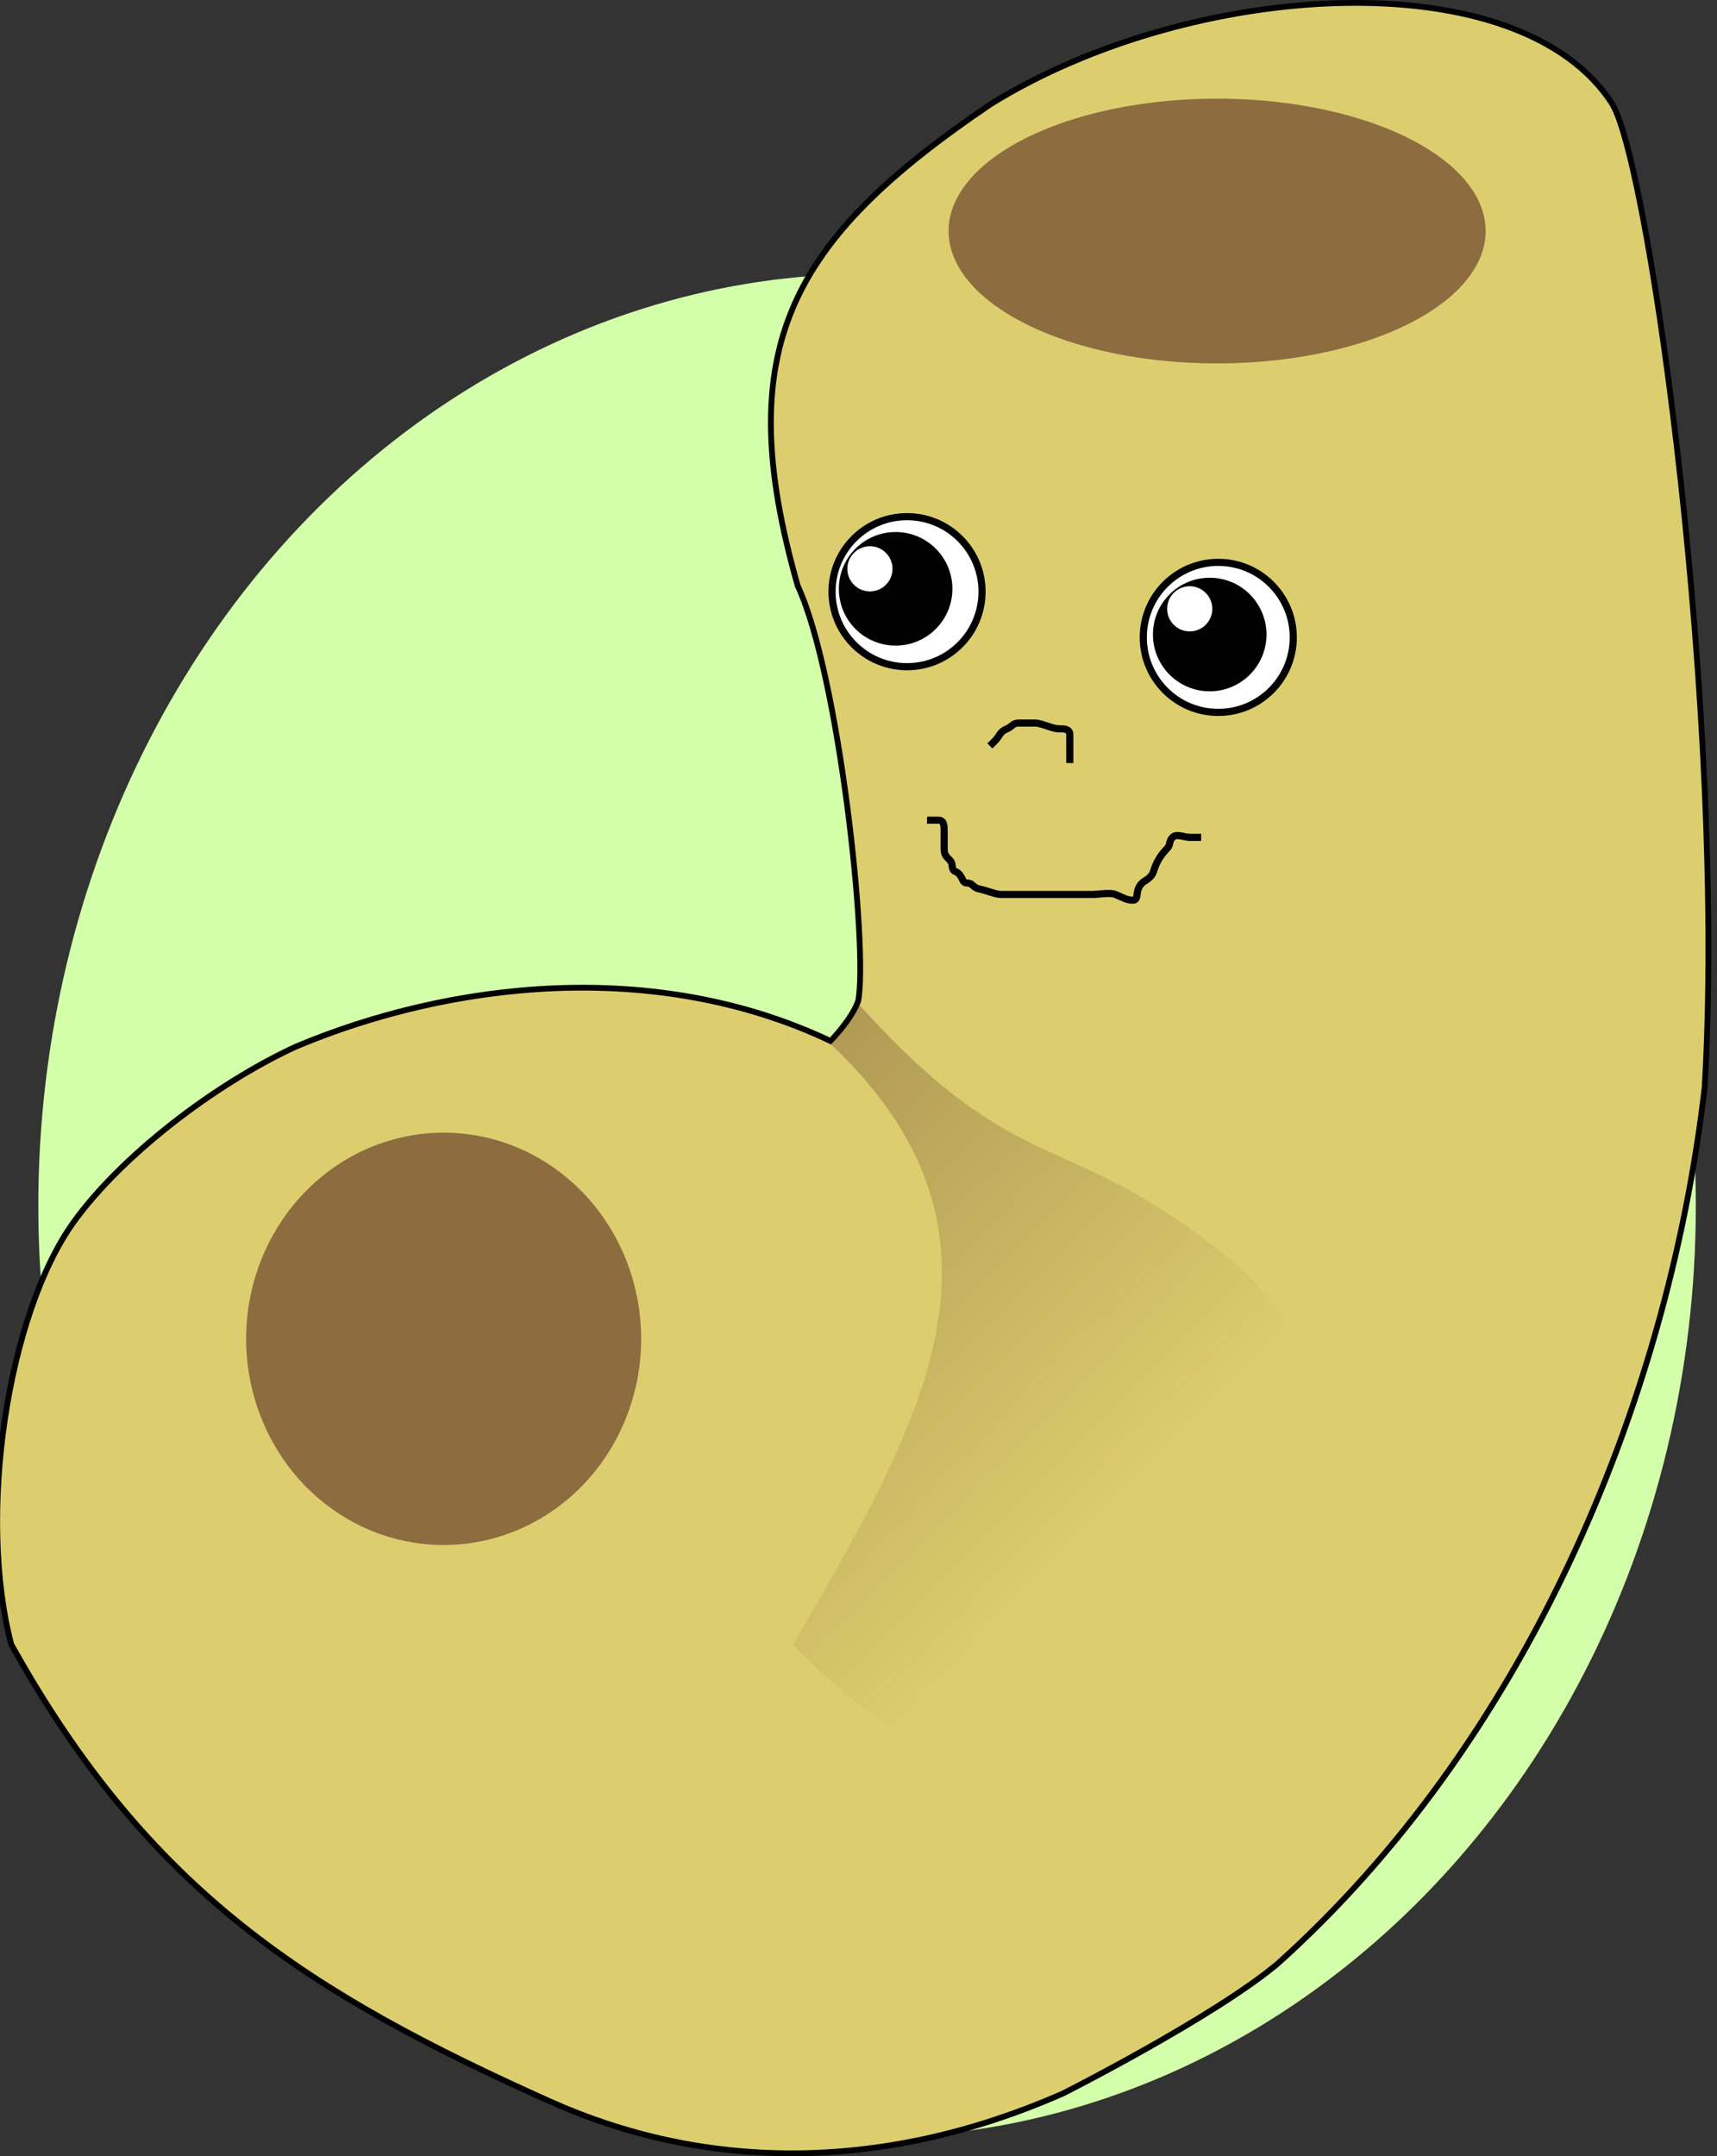
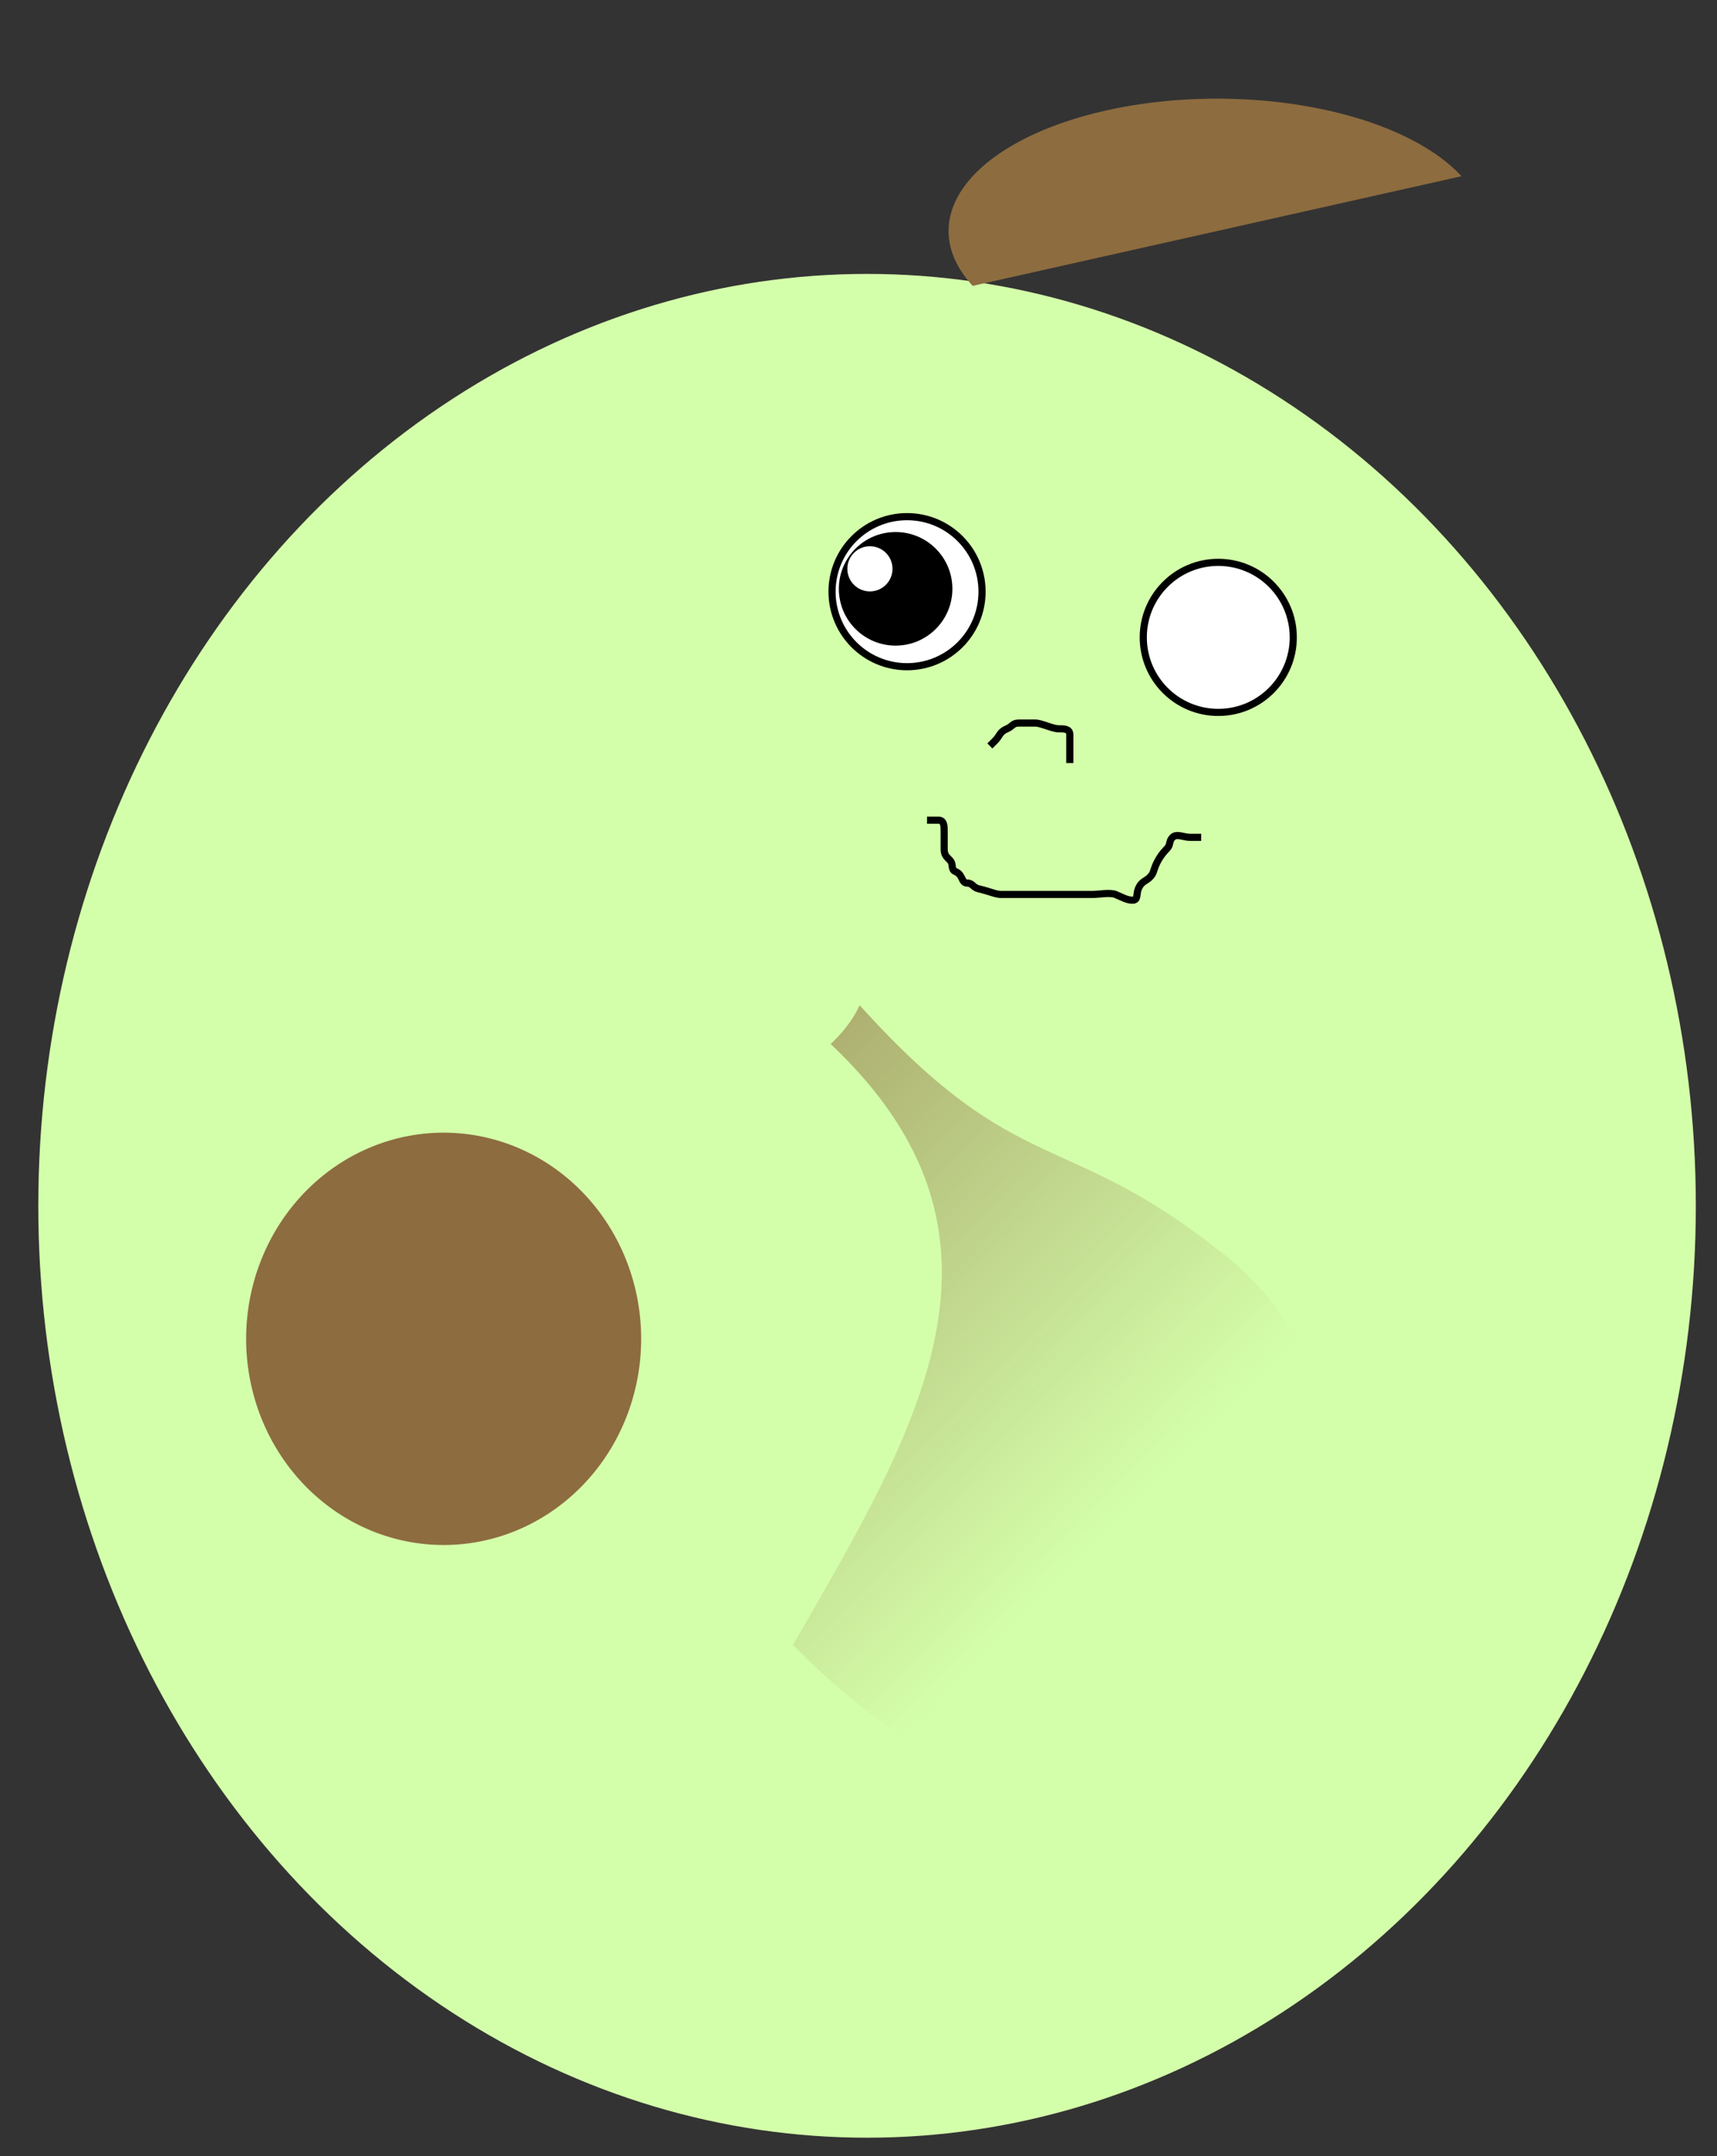
<svg xmlns="http://www.w3.org/2000/svg" xmlns:xlink="http://www.w3.org/1999/xlink" width="1202.66" height="1509.719">
  <rect width="100%" height="100%" fill="#333333" stroke="none" />
  <title>macaroni</title>
  <defs>
    <linearGradient id="linearGradient3594">
      <stop stop-color="#8d6c3f" id="stop3596" offset="0" />
      <stop stop-color="#8d6c3f" stop-opacity="0" id="stop3598" offset="1" />
    </linearGradient>
    <linearGradient y2="-Infinity" x2="0.854" y1="Infinity" x1="-0.062" id="linearGradient3661" xlink:href="#linearGradient3594" />
    <linearGradient y2="-Infinity" x2="0.604" y1="Infinity" x1="0.292" id="linearGradient3663" xlink:href="#linearGradient3594" />
    <linearGradient y2="280.986" x2="230.535" y1="176.054" x1="325.68" gradientTransform="matrix(-3.86,-1.23,-1.23,3.86,1983.586,154.815)" gradientUnits="userSpaceOnUse" id="linearGradient3665" xlink:href="#linearGradient3594" />
    <linearGradient y2="0.452" x2="0.502" y1="-0.485" x1="-0.122" id="linearGradient3689" xlink:href="#linearGradient3594" />
    <linearGradient y2="-Infinity" x2="0.396" y1="Infinity" x1="0.708" id="svg_1" xlink:href="#linearGradient3594" />
    <linearGradient y2="-Infinity" x2="0.146" y1="Infinity" x1="1.062" id="svg_2" xlink:href="#linearGradient3594" />
  </defs>
  <g>
    <title>Layer 1</title>
    <ellipse ry="650" rx="578" id="svg_25" cy="844.281" cx="607.33" stroke-linecap="null" stroke-linejoin="null" stroke-dasharray="null" stroke-width="5" stroke="#d4ffaa" fill="#d4ffaa" />
    <g id="g3695">
-       <path fill="#dcce6e" stroke="#000000" stroke-width="4.051px" d="m1129.65,73.364c-64.52,-102.18 -295.156,-87.636 -435.672,-0.475c-141.203,95.49 -182.713,171.058 -135.187,337.398c28.799,61.724 49.312,251.531 42.413,290.226c-4.003,12.56 -19.426,28.399 -19.426,28.399c-123.317,-58.492 -266.71,-41.347 -374.297,3.808c-57.362,26.352 -123.054,77.032 -156.163,123.366c-45.952,64.306 -67.287,204.274 -43.43,295.254c96.701,173.85 209.118,244.58 377.372,320.03c104.706,46.95 228.998,51.8 359.502,-5.66c0,0 105.126,-53.14 149.925,-90.58c171.163,-153.23 273.113,-388.353 299.323,-613.691c14.93,-256.757 -37.56,-640.428 -64.36,-688.075z" id="path2818" />
      <path fill="url(#svg_2)" fill-rule="evenodd" id="path2820" d="m189.927,867.116a120.826,126.077 0 1 1 241.653,140.614a120.826,126.077 0 1 1 -241.653,-140.614z" />
-       <path fill="url(#svg_1)" id="path3604" d="m681.308,200.154a171.208,84.373 0 1 1 342.412,-76.766a171.208,84.373 0 1 1 -342.412,76.766z" />
+       <path fill="url(#svg_1)" id="path3604" d="m681.308,200.154a171.208,84.373 0 1 1 342.412,-76.766z" />
      <path fill="url(#linearGradient3689)" d="m581.855,730.996c142.464,134.593 62.438,266.932 -26.477,420.804c306.027,307.56 494.932,-116.44 305.203,-270.84c-113.741,-92.566 -145.493,-51.888 -258.451,-177.133c-4.737,10.358 -11.597,18.831 -20.275,27.169l0,0z" id="path3614" />
    </g>
    <circle id="svg_4" r="52.533" cy="414.281" cx="635.33" stroke-width="5" stroke="#000000" fill="#ffffff" />
    <circle id="svg_6" r="37.267" cy="412.281" cx="627.33" stroke-linecap="null" stroke-linejoin="null" stroke-dasharray="null" stroke-width="5" stroke="#000000" fill="#000000" />
    <circle id="svg_7" r="13.314" cy="398.281" cx="609.33" stroke-linecap="null" stroke-linejoin="null" stroke-dasharray="null" stroke-width="5" stroke="#ffffff" fill="#ffffff" />
    <circle id="svg_13" r="52.533" cy="446.281" cx="853.33" stroke-width="5" stroke="#000000" fill="#ffffff" />
-     <circle id="svg_14" r="37.267" cy="444.281" cx="847.33" stroke-linecap="null" stroke-linejoin="null" stroke-dasharray="null" stroke-width="5" stroke="#000000" fill="#000000" />
    <circle id="svg_15" r="13.314" cy="426.281" cx="833.33" stroke-linecap="null" stroke-linejoin="null" stroke-dasharray="null" stroke-width="5" stroke="#ffffff" fill="#ffffff" />
    <path d="m693.33,522.281c0,0 1.172,-1.172 4,-4c2.828,-2.828 2.774,-5.835 8,-8c3.695,-1.531 4,-4 8,-4c4,0 8,0 12,0c4,0 12,4 16,4c4,0 8,0 8,4c0,4 0,8 0,12l0,4l0,4l0,-4" id="svg_18" stroke-linecap="null" stroke-linejoin="null" stroke-dasharray="null" stroke-width="5" stroke="#000000" fill="none" />
    <path d="m649.33,574.281c0,0 4,0 8,0c4,0 4,4 4,8c0,4 0,8 0,12c0,4 1.172,5.172 4,8c2.828,2.828 0.305,6.469 4,8c5.226,2.165 4,8 8,8c4,0 4.107,3.081 8,4c8.705,2.055 12,4 16,4c4,0 12,0 16,0c4,0 8,0 12,0c4,0 8,0 12,0c4,0 8,0 12,0c4,0 8,0 12,0c4,0 12.305,-1.531 16,0c5.226,2.165 8,4 12,4c4,0 2.469,-4.305 4,-8c2.165,-5.226 5.172,-5.172 8,-8c2.828,-2.828 2.469,-4.305 4,-8c2.165,-5.226 5.172,-9.172 8,-12c2.828,-2.828 1.172,-5.172 4,-8c2.828,-2.828 8,0 12,0l4,0l4,0" id="svg_19" stroke-linecap="null" stroke-linejoin="null" stroke-dasharray="null" stroke-width="5" stroke="#000000" fill="none" />
  </g>
</svg>